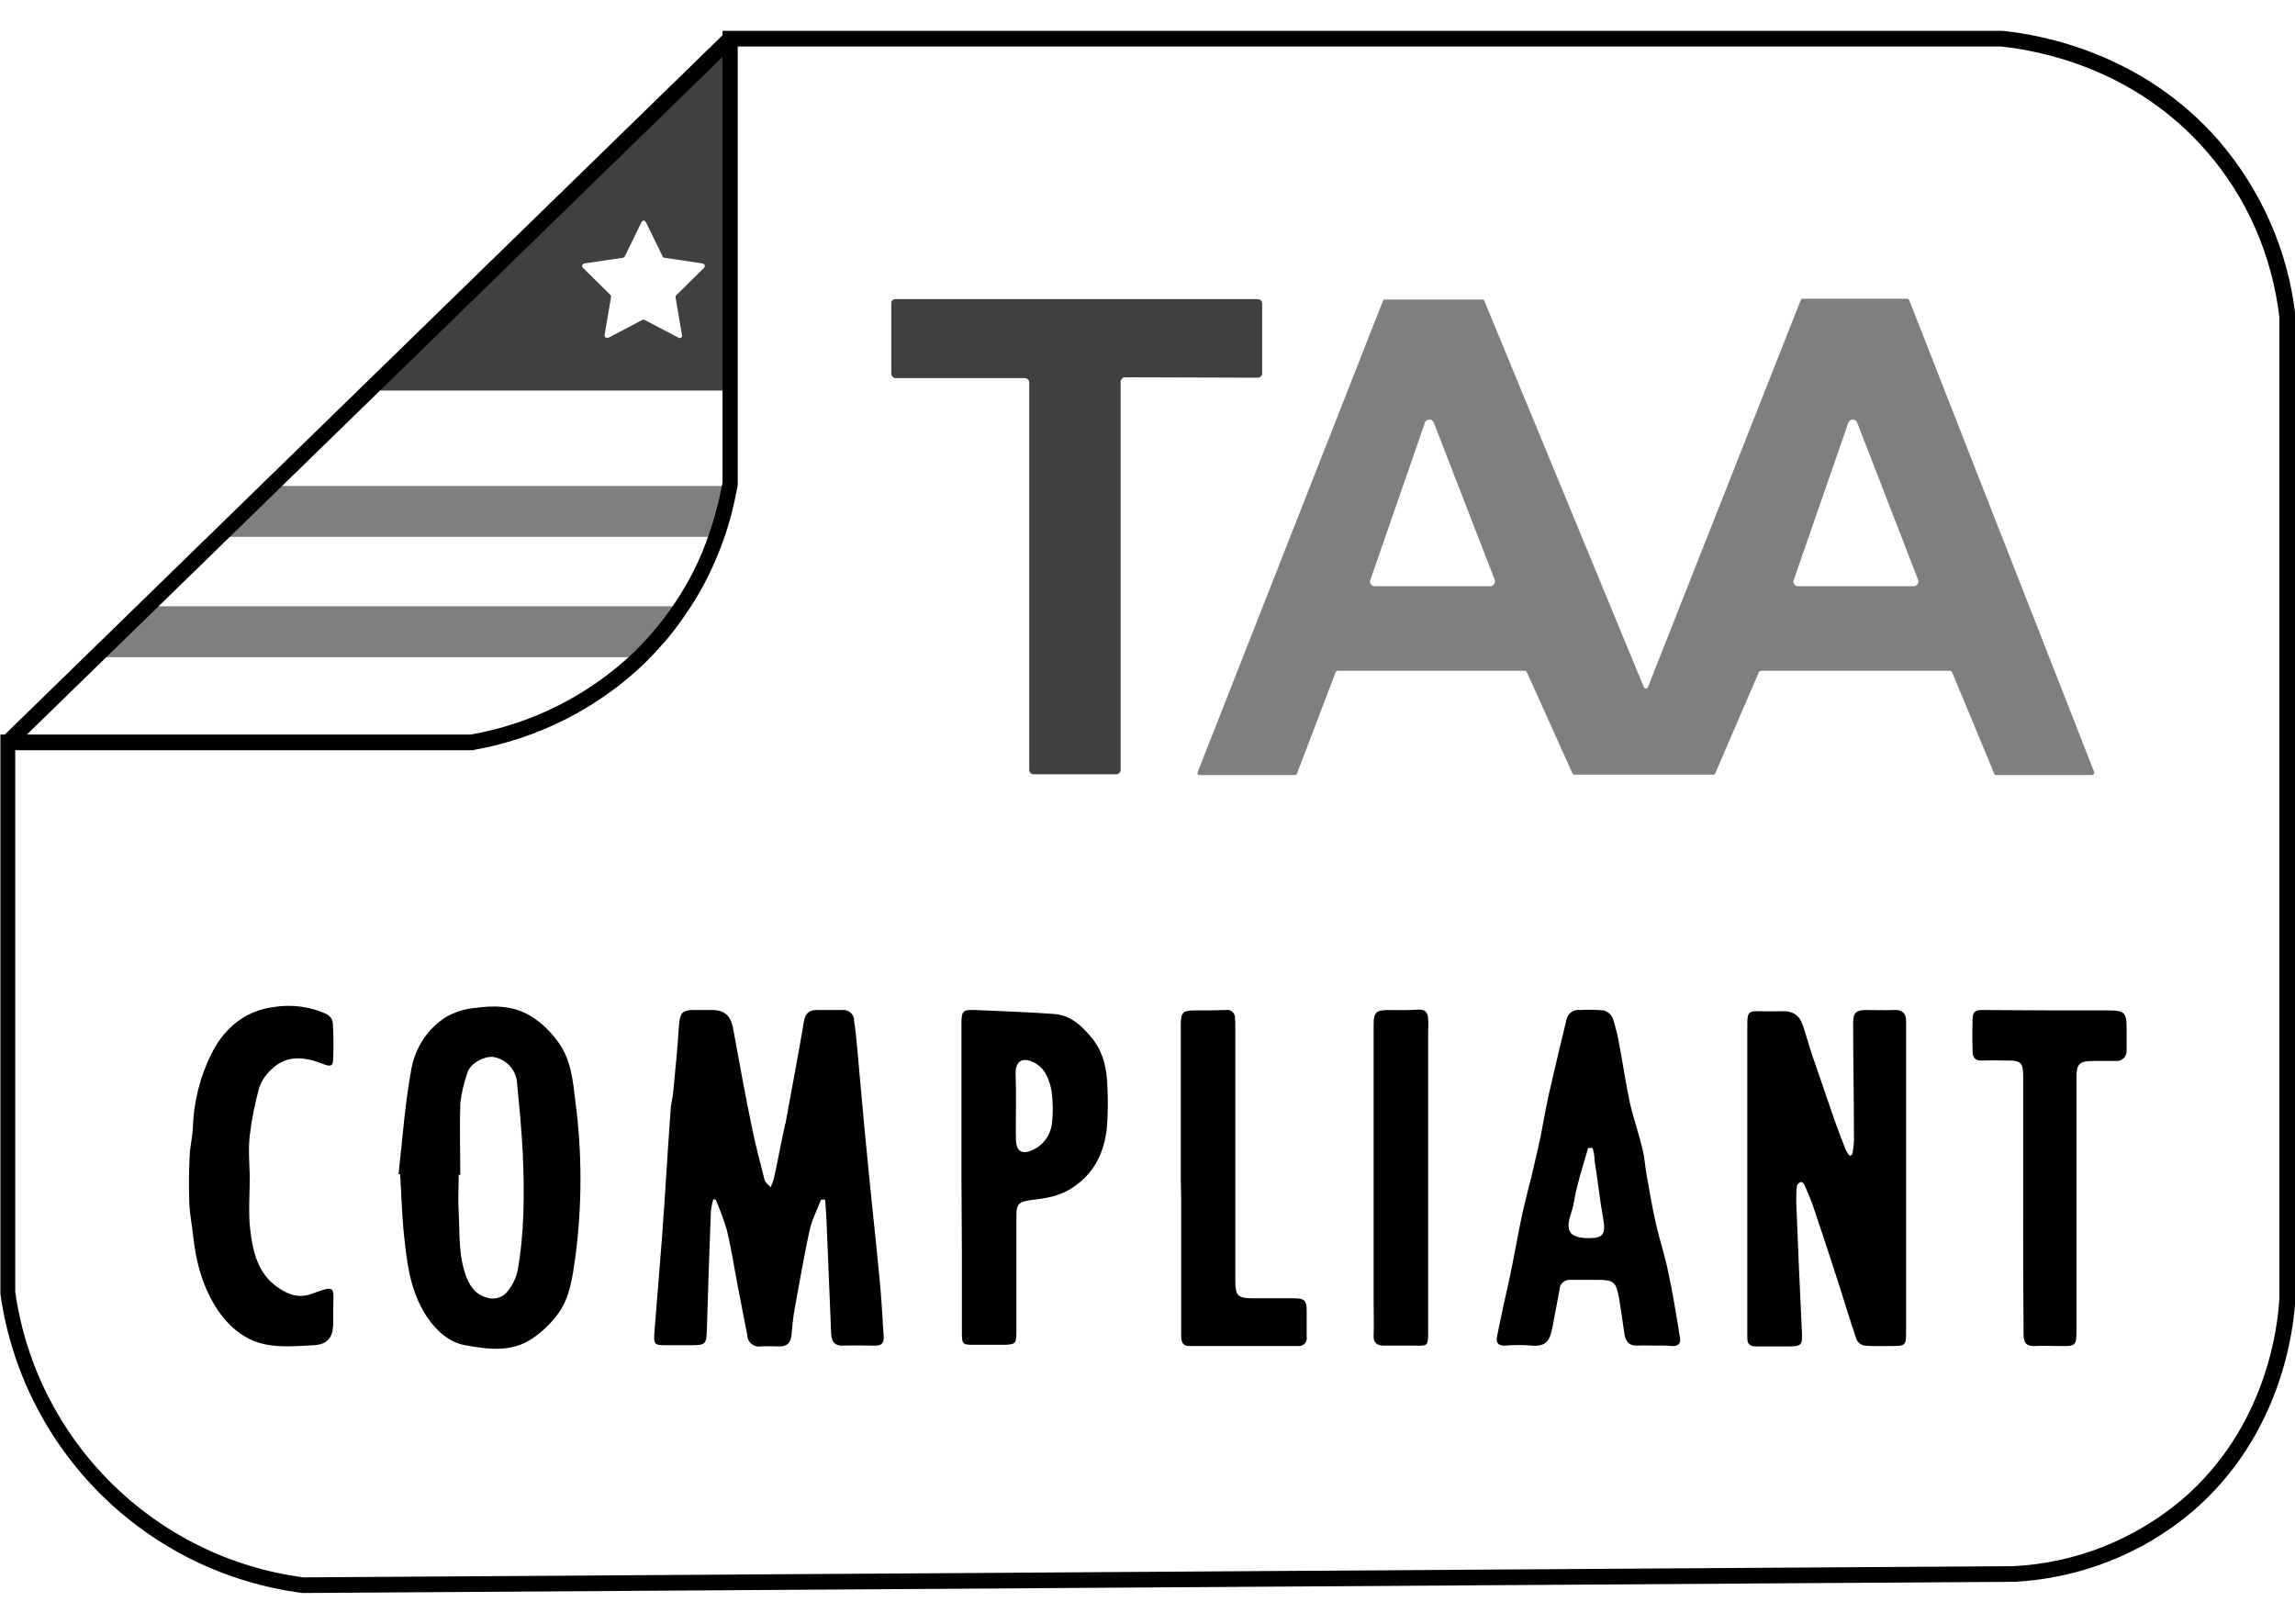
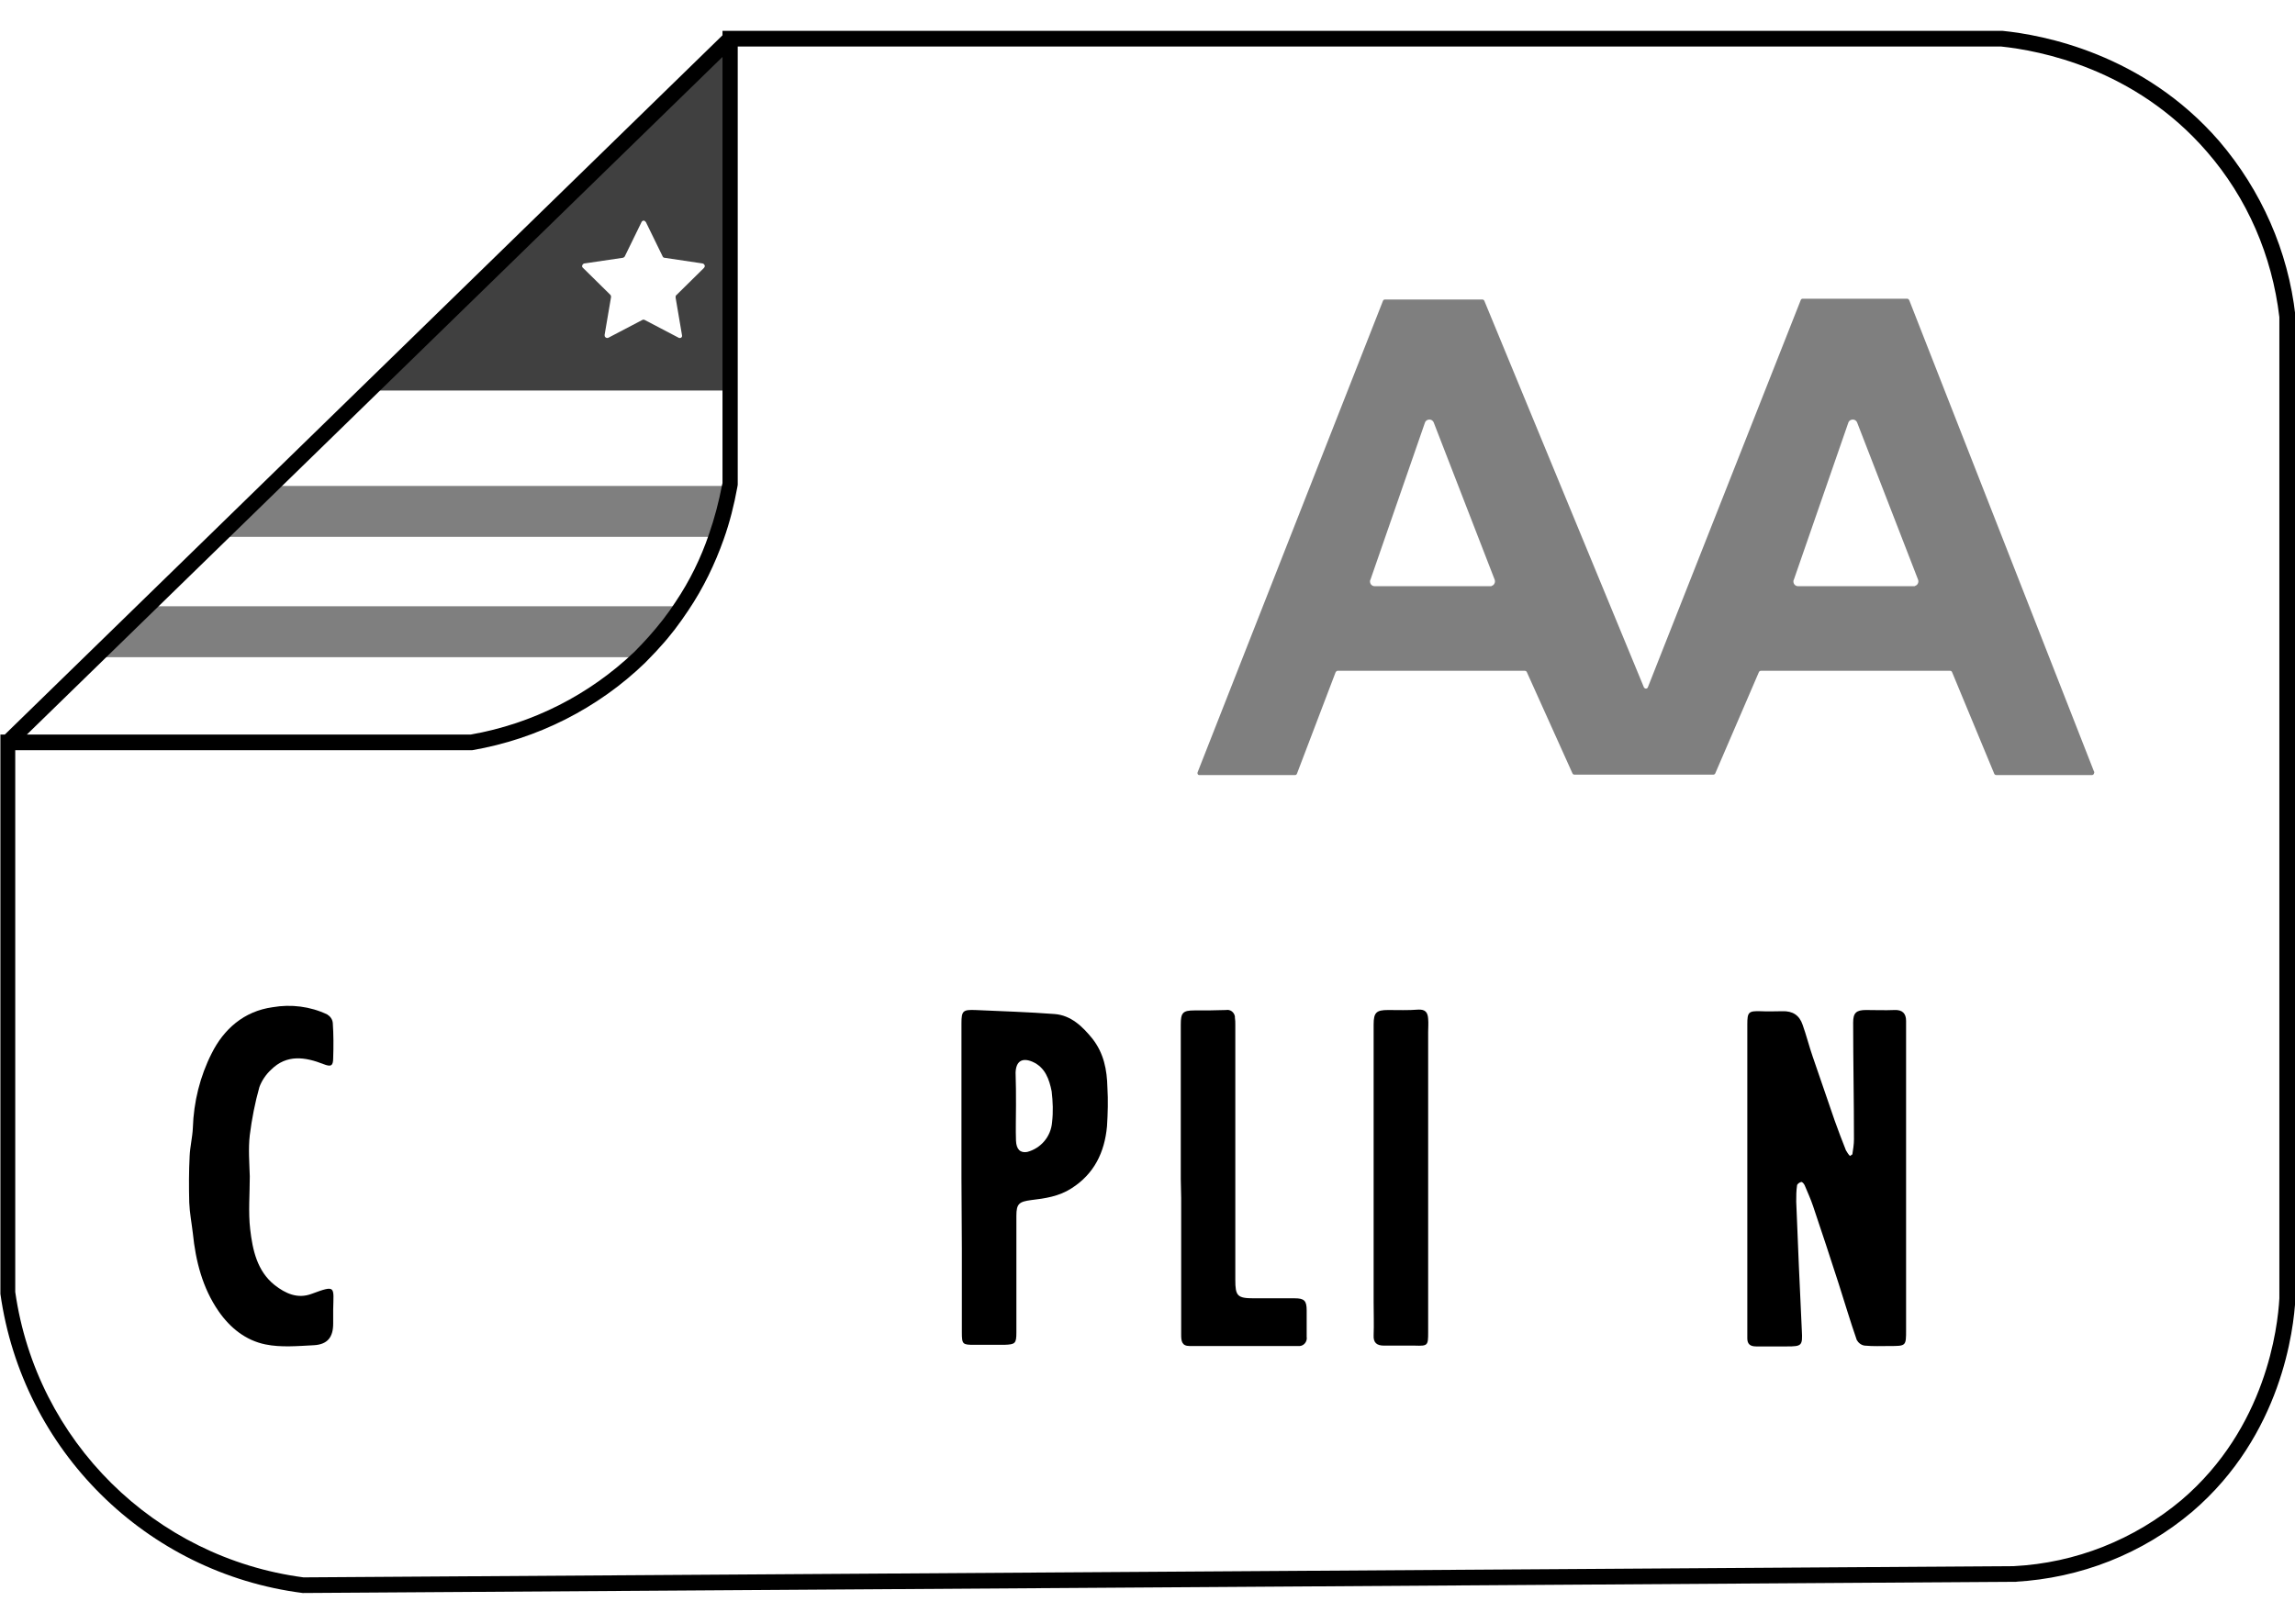
<svg xmlns="http://www.w3.org/2000/svg" version="1.1" id="Layer_1" x="0px" y="0px" viewBox="0 0 572.4 405" style="enable-background:new 0 0 572.4 405;" xml:space="preserve">
  <style type="text/css">
	.st0{opacity:0.75;}
	.st1{opacity:0.5;}
	.st2{opacity:0.5;enable-background:new    ;}
	.st3{opacity:0.75;enable-background:new    ;}
</style>
  <g id="Layer_2_1_">
    <g id="Layer_1-2">
      <g class="st0">
        <path d="M181.3,9.7L91,97.4H182V9.7H181.3z M175.5,66.9l-6.8,6.7c-0.2,0.1-0.2,0.4-0.2,0.6l1.6,9.4c0.1,0.3-0.1,0.7-0.5,0.7     c-0.1,0-0.3,0-0.4-0.1l-8.4-4.4c-0.2-0.1-0.4-0.1-0.6,0l-8.4,4.4c-0.3,0.2-0.7,0.1-0.9-0.2c-0.1-0.1-0.1-0.3-0.1-0.5l1.6-9.4     c0-0.2,0-0.4-0.2-0.6l-6.8-6.7c-0.3-0.2-0.3-0.6,0-0.9c0.1-0.1,0.2-0.2,0.4-0.2l9.5-1.4c0.2,0,0.4-0.2,0.5-0.3l4.2-8.6     c0.1-0.3,0.5-0.5,0.8-0.3c0.1,0.1,0.2,0.2,0.3,0.3l4.2,8.6c0.1,0.2,0.3,0.3,0.5,0.3l9.4,1.4c0.3,0,0.6,0.4,0.6,0.7     C175.7,66.7,175.6,66.8,175.5,66.9L175.5,66.9z" />
      </g>
      <g class="st1">
        <path d="M170,151.1c-2.1,3.2-4.4,6.2-7,9.1c-1.2,1.3-2.3,2.5-3.5,3.7h-137l13.1-12.7H170z" />
      </g>
      <path class="st2" d="M181.9,121.2c-0.8,4.3-1.9,8.6-3.3,12.7H53.4l13.1-12.7H181.9z" />
-       <path class="st3" d="M223.3,74.6h90.4c0.6,0,1.1,0.5,1.1,1.1c0,0,0,0,0,0v17.4c0,0.6-0.5,1.1-1.1,1.1c0,0,0,0,0,0l-33.1-0.1    c-0.6,0-1.1,0.5-1.1,1.1v96.8c0,0.6-0.5,1.1-1.1,1.1l0,0h-20.6c-0.6,0-1.1-0.5-1.1-1.1l0,0V95.4c0-0.6-0.5-1.1-1.1-1.1h-32.2    c-0.6,0-1.1-0.5-1.1-1.2c0,0,0,0,0,0V75.7C222.2,75.1,222.7,74.6,223.3,74.6z" />
      <path class="st2" d="M522.3,192.5L476.2,74.9c-0.1-0.2-0.3-0.4-0.5-0.4h-26.1c-0.2,0-0.4,0.1-0.5,0.4L411,171.4    c-0.1,0.3-0.4,0.4-0.7,0.3c-0.1-0.1-0.3-0.2-0.3-0.3l-39.8-96.4c-0.1-0.2-0.3-0.3-0.5-0.3h-24.3c-0.2,0-0.4,0.1-0.5,0.4    l-46.2,117.5c-0.1,0.3,0,0.6,0.3,0.7c0.1,0,0.1,0,0.2,0H323c0.2,0,0.4-0.1,0.5-0.4l9.6-25.2c0.1-0.2,0.3-0.4,0.5-0.4h46.7    c0.2,0,0.4,0.1,0.5,0.3l11.4,25.3c0.1,0.2,0.3,0.3,0.5,0.3h34.6c0.2,0,0.4-0.1,0.5-0.3l10.9-25.3c0.1-0.2,0.3-0.3,0.5-0.3h47.2    c0.2,0,0.4,0.1,0.5,0.4l10.5,25.3c0.1,0.2,0.3,0.3,0.5,0.3h23.9c0.3,0,0.5-0.3,0.5-0.6C522.4,192.6,522.4,192.5,522.3,192.5z     M371.8,146.2h-28.9c-0.7,0-1.2-0.5-1.2-1.2c0-0.1,0-0.3,0.1-0.4l13.6-39.2c0.2-0.6,0.9-0.9,1.5-0.7c0.3,0.1,0.6,0.4,0.7,0.7    l15.2,39.2c0.2,0.6-0.1,1.3-0.7,1.5C372,146.2,371.9,146.2,371.8,146.2z M477.4,146.2h-28.9c-0.7,0-1.2-0.5-1.2-1.2    c0-0.1,0-0.3,0.1-0.4l13.6-39.2c0.2-0.6,0.9-0.9,1.5-0.7c0.3,0.1,0.6,0.4,0.7,0.7l15.2,39.2c0.2,0.6-0.1,1.3-0.7,1.5    C477.6,146.2,477.5,146.2,477.4,146.2z" />
-       <path d="M204.8,299.2c-1,2.5-2.3,5-2.9,7.7c-1.4,6.5-2.5,13-3.7,19.5c-0.4,2.2-0.6,4.4-0.8,6.6c-0.2,1.9-1.1,2.8-3,2.8    c-1.5,0-3.1-0.1-4.6,0c-1.6,0.3-3.1-0.8-3.4-2.4c0-0.1,0-0.2,0-0.3c-0.9-4.5-1.7-8.9-2.6-13.4c-0.8-4.3-1.5-8.7-2.5-12.9    c-0.8-2.6-1.7-5.1-2.8-7.6l-0.6-0.1c-0.3,1-0.5,2.1-0.6,3.1c-0.4,9.8-0.7,19.7-1,29.5c-0.1,3.6-0.4,3.8-4,3.8c-2.2,0-4.4,0-6.6,0    c-2.4,0-2.7-0.3-2.5-3c0.6-7.9,1.3-15.8,1.9-23.7c0.8-10.8,1.4-21.7,2.2-32.5c0.1-1.3,0.5-2.6,0.6-3.9c0.5-5.4,1.1-10.8,1.4-16.2    c0.3-3.8,0.7-4.4,4.7-4.3c1,0,2.1,0,3.1,0c3.6-0.1,5.2,1.3,5.8,4.9c1.5,8.2,3,16.5,4.7,24.7c0.9,4.3,2,8.5,3.1,12.8    c0.2,0.7,1,1.2,1.5,1.8c0.3-0.7,0.6-1.4,0.8-2.1c1-4.5,1.8-9,2.8-13.5c0.1-0.3,0.2-0.6,0.2-0.8c1.5-8.3,3.1-16.6,4.5-24.9    c0.3-1.9,1.2-2.9,3.1-2.9c2.1,0,4.3,0,6.4,0c1.4-0.2,2.8,0.8,3,2.2c0,0.1,0,0.2,0,0.3c0.3,1.9,0.5,3.9,0.7,5.9    c0.9,9.7,1.7,19.5,2.7,29.2c0.9,9.7,2,19.1,2.9,28.7c0.5,5,0.8,10.1,1.1,15.2c0.1,1.5-0.5,2.2-2,2.2c-2.6,0-5.3-0.1-8,0    c-2.1,0.1-3-0.8-3.1-3c-0.4-9.7-0.8-19.4-1.2-29.1c-0.1-1.4-0.2-2.9-0.3-4.3L204.8,299.2z" />
      <path d="M462,287.9c0.2-1.3,0.4-2.5,0.4-3.8c0-9.7-0.2-19.4-0.2-29.1c0-2.4,0.8-3.1,3.2-3.1c2.4,0,4.7,0.1,7.1,0    c2-0.1,2.9,0.9,2.9,2.7c0,1.3,0,2.5,0,3.8c0,24.4,0,48.8,0,73.3c0,4,0,4-4.1,4c-2.1,0-4.1,0.1-6.2-0.1c-0.9-0.1-1.6-0.7-2-1.4    c-1.6-4.6-3-9.3-4.5-14c-2.1-6.5-4.2-12.9-6.4-19.4c-0.6-1.8-1.4-3.5-2.1-5.2c-0.2-0.4-0.6-0.9-0.9-0.8c-0.4,0.1-1,0.5-1,0.9    c-0.2,1.3-0.2,2.6-0.2,4c0.4,10.7,0.9,21.5,1.4,32.2c0.2,3.7,0,3.9-3.7,3.9c-2.6,0-5.2,0-7.7,0c-1.5,0-2.2-0.6-2.2-2    c0-0.5,0-1,0-1.5c0-25.6,0-51.2,0-76.8c0-3.1,0.3-3.4,3.4-3.3c1.8,0.1,3.5,0,5.3,0c2.6-0.1,4.3,1,5.1,3.4c0.9,2.5,1.6,5.3,2.5,7.9    c1.8,5.3,3.7,10.7,5.5,16c0.9,2.5,1.8,4.9,2.8,7.4c0.3,0.5,0.6,1,1,1.4L462,287.9z" />
-       <path d="M99.4,292.8c1-8.8,1.6-17.6,3.2-26.2c1-5.4,4.1-10.1,8.7-13c2.2-1.2,4.6-2,7.1-2.2c4.7-0.7,9.6-0.6,13.8,1.9    c2.8,1.7,5.2,4,7.1,6.7c3.1,4.3,3.6,9.5,4.2,14.6c1.7,12.9,1.7,26,0,38.9c-0.7,4.9-1.3,9.9-4.2,14c-1.8,2.5-4,4.6-6.5,6.3    c-5.2,3.6-11.2,2.7-16.8,1.7c-4-0.7-7.2-3.6-9.6-7.2c-4.4-6.7-5-14.3-5.8-21.9c-0.4-4.5-0.5-9-0.8-13.5L99.4,292.8z M114.8,293    h-0.4c0,3.1-0.2,6.2,0,9.3c0.3,5.5-0.1,11.1,2,16.4c1,2.4,2.4,4.2,4.9,4.9c2,0.7,4.3,0,5.5-1.8c1.1-1.4,1.9-3.1,2.3-4.9    c1.7-9.5,1.7-19.2,1.3-28.9c-0.3-6.2-0.9-12.3-1.5-18.5c-0.5-3.1-2.9-5.4-5.9-5.9c-2.3-0.2-5.7,1.6-6.4,3.9    c-0.9,2.5-1.5,5.1-1.8,7.7C114.6,281.1,114.8,287,114.8,293L114.8,293z" />
-       <path d="M412.5,335.6c-1.3,0-2.7-0.1-4,0c-2.3,0.1-3.1-1.1-3.4-3.2c-0.4-2.9-0.8-5.8-1.3-8.7c-0.7-4-1.4-4.5-5.3-4.5h-6.8    c-1.4-0.1-2.6,0.9-2.7,2.2c0,0,0,0,0,0.1c-0.6,3.2-1.2,6.3-1.8,9.5s-1.5,4.9-5.1,4.6c-2.2-0.2-4.4-0.2-6.6,0    c-1.8,0.1-2.5-0.7-2.1-2.4c1-5,2.1-9.9,3.2-14.9c1.1-5.2,2-10.5,3.1-15.7c0.7-3.1,1.5-6.2,2.3-9.3c0.7-3.1,1.5-6.4,2.2-9.6    c0.7-3.6,1.3-7.2,2.1-10.8c1.4-6.2,2.9-12.4,4.4-18.6c0.3-1.5,1.7-2.6,3.3-2.4c2-0.1,4-0.1,5.9,0.1c1,0.2,1.8,0.9,2.3,1.8    c0.7,2.2,1.3,4.5,1.7,6.9c0.9,4.8,1.6,9.6,2.6,14.3c0.9,4,2.3,7.8,3.2,11.8c0.5,2,0.6,4.2,1,6.3c0.7,4,1.4,8.1,2.3,12.1    c0.9,4,2.2,7.8,3,11.7c1.2,5.5,2.1,11.1,3,16.7c0.3,1.5-0.5,2.2-2,2.1C415.2,335.5,413.9,335.6,412.5,335.6L412.5,335.6z     M397.2,286.3h-1.1c-0.9,3.2-1.9,6.3-2.7,9.5c-0.6,2.2-0.8,4.5-1.5,6.6c-1.6,4.6-0.5,6.3,4.2,6.4h0.2c3.5,0,4.2-1,3.6-4.6    c-0.9-4.9-1.4-9.9-2.2-14.8C397.7,288.3,397.5,287.3,397.2,286.3z" />
      <path d="M239.8,293.8v-38.6c0-3.1,0.4-3.4,3.4-3.3c6.6,0.3,13.2,0.5,19.8,1c4.1,0.3,7,3.1,9.5,6.2c2.8,3.6,3.6,7.7,3.7,12.1    c0.2,3.2,0.1,6.5-0.1,9.7c-0.6,6.5-3.2,11.9-8.9,15.5c-3.1,2-6.6,2.5-10,2.9c-3,0.4-3.7,0.9-3.7,3.9c0,9.7,0,19.4,0,29.1    c0,2.8-0.3,3-3,3.1c-2.5,0-5,0-7.5,0c-2.9,0-3.1-0.1-3.1-3.1c0-6.9,0-13.8,0-20.7L239.8,293.8L239.8,293.8z M253.4,275.7    L253.4,275.7c0,2.9-0.1,5.9,0,8.8c0.1,2.2,1.1,3.1,2.8,2.8c3.4-0.9,5.9-3.8,6.2-7.4c0.3-2.6,0.2-5.1-0.1-7.7c-0.6-3-1.6-6-4.8-7.4    c-2.6-1.1-4.1-0.1-4.2,2.7C253.4,270.2,253.4,273,253.4,275.7L253.4,275.7z" />
      <path d="M62.3,293.4c0,4.4-0.4,8.9,0.1,13.2c0.6,5.1,1.7,10.4,6.1,13.9c2.7,2.1,5.7,3.5,9.2,2.2c6.2-2.3,5.5-1.8,5.4,3.9    c0,1.2,0,2.3,0,3.5c0,3.4-1.4,5.2-4.8,5.4c-4,0.2-8.2,0.6-12.1-0.2c-4.9-1-8.8-4.1-11.7-8.3c-4-5.8-5.7-12.5-6.4-19.4    c-0.3-2.6-0.8-5.1-0.9-7.7c-0.1-3.8-0.1-7.8,0.1-11.6c0.1-2.3,0.7-4.7,0.8-7c0.2-6.5,1.8-12.9,4.7-18.6c3-6,8-10.5,15.2-11.5    c4.6-0.8,9.4-0.2,13.6,1.8c0.8,0.5,1.3,1.2,1.4,2.1c0.2,2.9,0.2,5.9,0.1,8.8c0,2-0.6,2.2-2.4,1.5c-4.6-1.8-9.2-2.5-13.1,1.4    c-1.3,1.2-2.3,2.7-2.9,4.3c-1.1,3.9-1.9,8-2.4,12C61.9,286.5,62.2,290,62.3,293.4L62.3,293.4z" />
-       <path d="M504.6,300.3v-32c0-3.2-0.6-3.8-3.7-3.8c-2.1,0-4.3-0.1-6.4,0c-1.6,0.1-2.4-0.5-2.5-2c-0.1-2.9-0.1-5.8,0-8.6    c0-1.5,0.8-2.1,2.5-2c10.5,0.1,21,0.1,31.6,0.1c3.6,0,4.3,0.6,4.3,4.1c0,1.9,0,3.8,0,5.8c0.1,1.4-0.9,2.6-2.2,2.7    c-0.2,0-0.4,0-0.5,0c-1.8,0-3.7,0-5.5,0c-3.6,0-4.3,0.7-4.3,4.2c0,20.8,0,41.6,0,62.5v0.2c0,4.1-0.1,4.3-4.2,4.2    c-2.1,0-4.1-0.1-6.2,0s-2.8-0.8-2.8-2.9C504.6,321.9,504.6,311.1,504.6,300.3z" />
      <path d="M294.5,294.1v-38.6c0-2.9,0.5-3.5,3.4-3.5c2.7,0,5.3,0,7.9-0.1c1-0.2,2,0.5,2.2,1.6c0,0.1,0,0.2,0,0.3    c0.1,0.6,0.1,1.2,0.1,1.8c0,21.2,0,42.4,0,63.6c0,4,0.5,4.6,4.6,4.6c3.4,0,6.7,0,10.2,0c2.4,0,3,0.6,3,3c0,2.2,0,4.4,0,6.6    c0.2,1.1-0.6,2.2-1.7,2.3c-0.2,0-0.4,0-0.6,0c-9,0-18,0-26.9,0c-2,0-2.1-1.3-2.1-2.9c0-11.3,0-22.7,0-34L294.5,294.1L294.5,294.1z    " />
      <path d="M356.2,294.1c0,12.7,0,25.5,0,38.2c0,3.3-0.1,3.4-3.3,3.3c-2.6,0-5.2,0-7.7,0c-1.8,0-2.7-0.7-2.6-2.6c0.1-2.7,0-5.4,0-8.2    c0-23.1,0-46.2,0-69.3c0-3,0.7-3.6,3.6-3.6c2.5,0,5,0.1,7.5-0.1c1.8-0.1,2.4,0.7,2.5,2.3c0.1,1.1,0,2.2,0,3.3L356.2,294.1z" />
      <path d="M75.6,397.3h-0.1c-39.1-5-69.9-35.6-75.4-74.6v-0.3v-15.3l0-122v-1.9h1.1l179-174.4V7.7h319.3c9.9,1,35,5.6,54,27.5    c10.5,12.3,17.2,27.4,19,43.5v245.2c-0.4,7.6-3.4,34-25.7,53.1c-12.4,10.5-27.9,16.6-44.2,17.5L75.6,397.3z M3.8,322.2    c5.3,37.2,34.7,66.3,71.9,71.2l426.6-2.8c15.4-0.8,30-6.6,41.8-16.5c21.1-18,24-43,24.4-50.3V79.1c-1.8-15.3-8-29.7-18.1-41.3    c-18-20.8-41.8-25.2-51.3-26.2H184v85.8h-3.8V14.2L6.7,183.2h110.7c15.4-2.7,29.6-9.9,40.9-20.7c1.2-1.2,2.3-2.4,3.4-3.6    c2.5-2.8,4.8-5.7,6.8-8.8l1.6,1.1l-1.6-1.1c3.5-5.2,6.3-10.9,8.3-16.8l1.8,0.6l-1.8-0.6c1.4-4,2.5-8.2,3.3-12.4l0.1-0.4V97.4h3.8    v23.5l-0.1,0.6l-1.9-0.3l1.9,0.3c-0.8,4.4-1.9,8.8-3.4,13c-2.2,6.2-5.1,12.2-8.8,17.7c-2.2,3.3-4.5,6.4-7.2,9.3    c-1.1,1.3-2.4,2.5-3.6,3.8c-11.8,11.4-26.9,19-43.1,21.8h-0.3H3.8v120.1V322.2z" />
    </g>
  </g>
</svg>